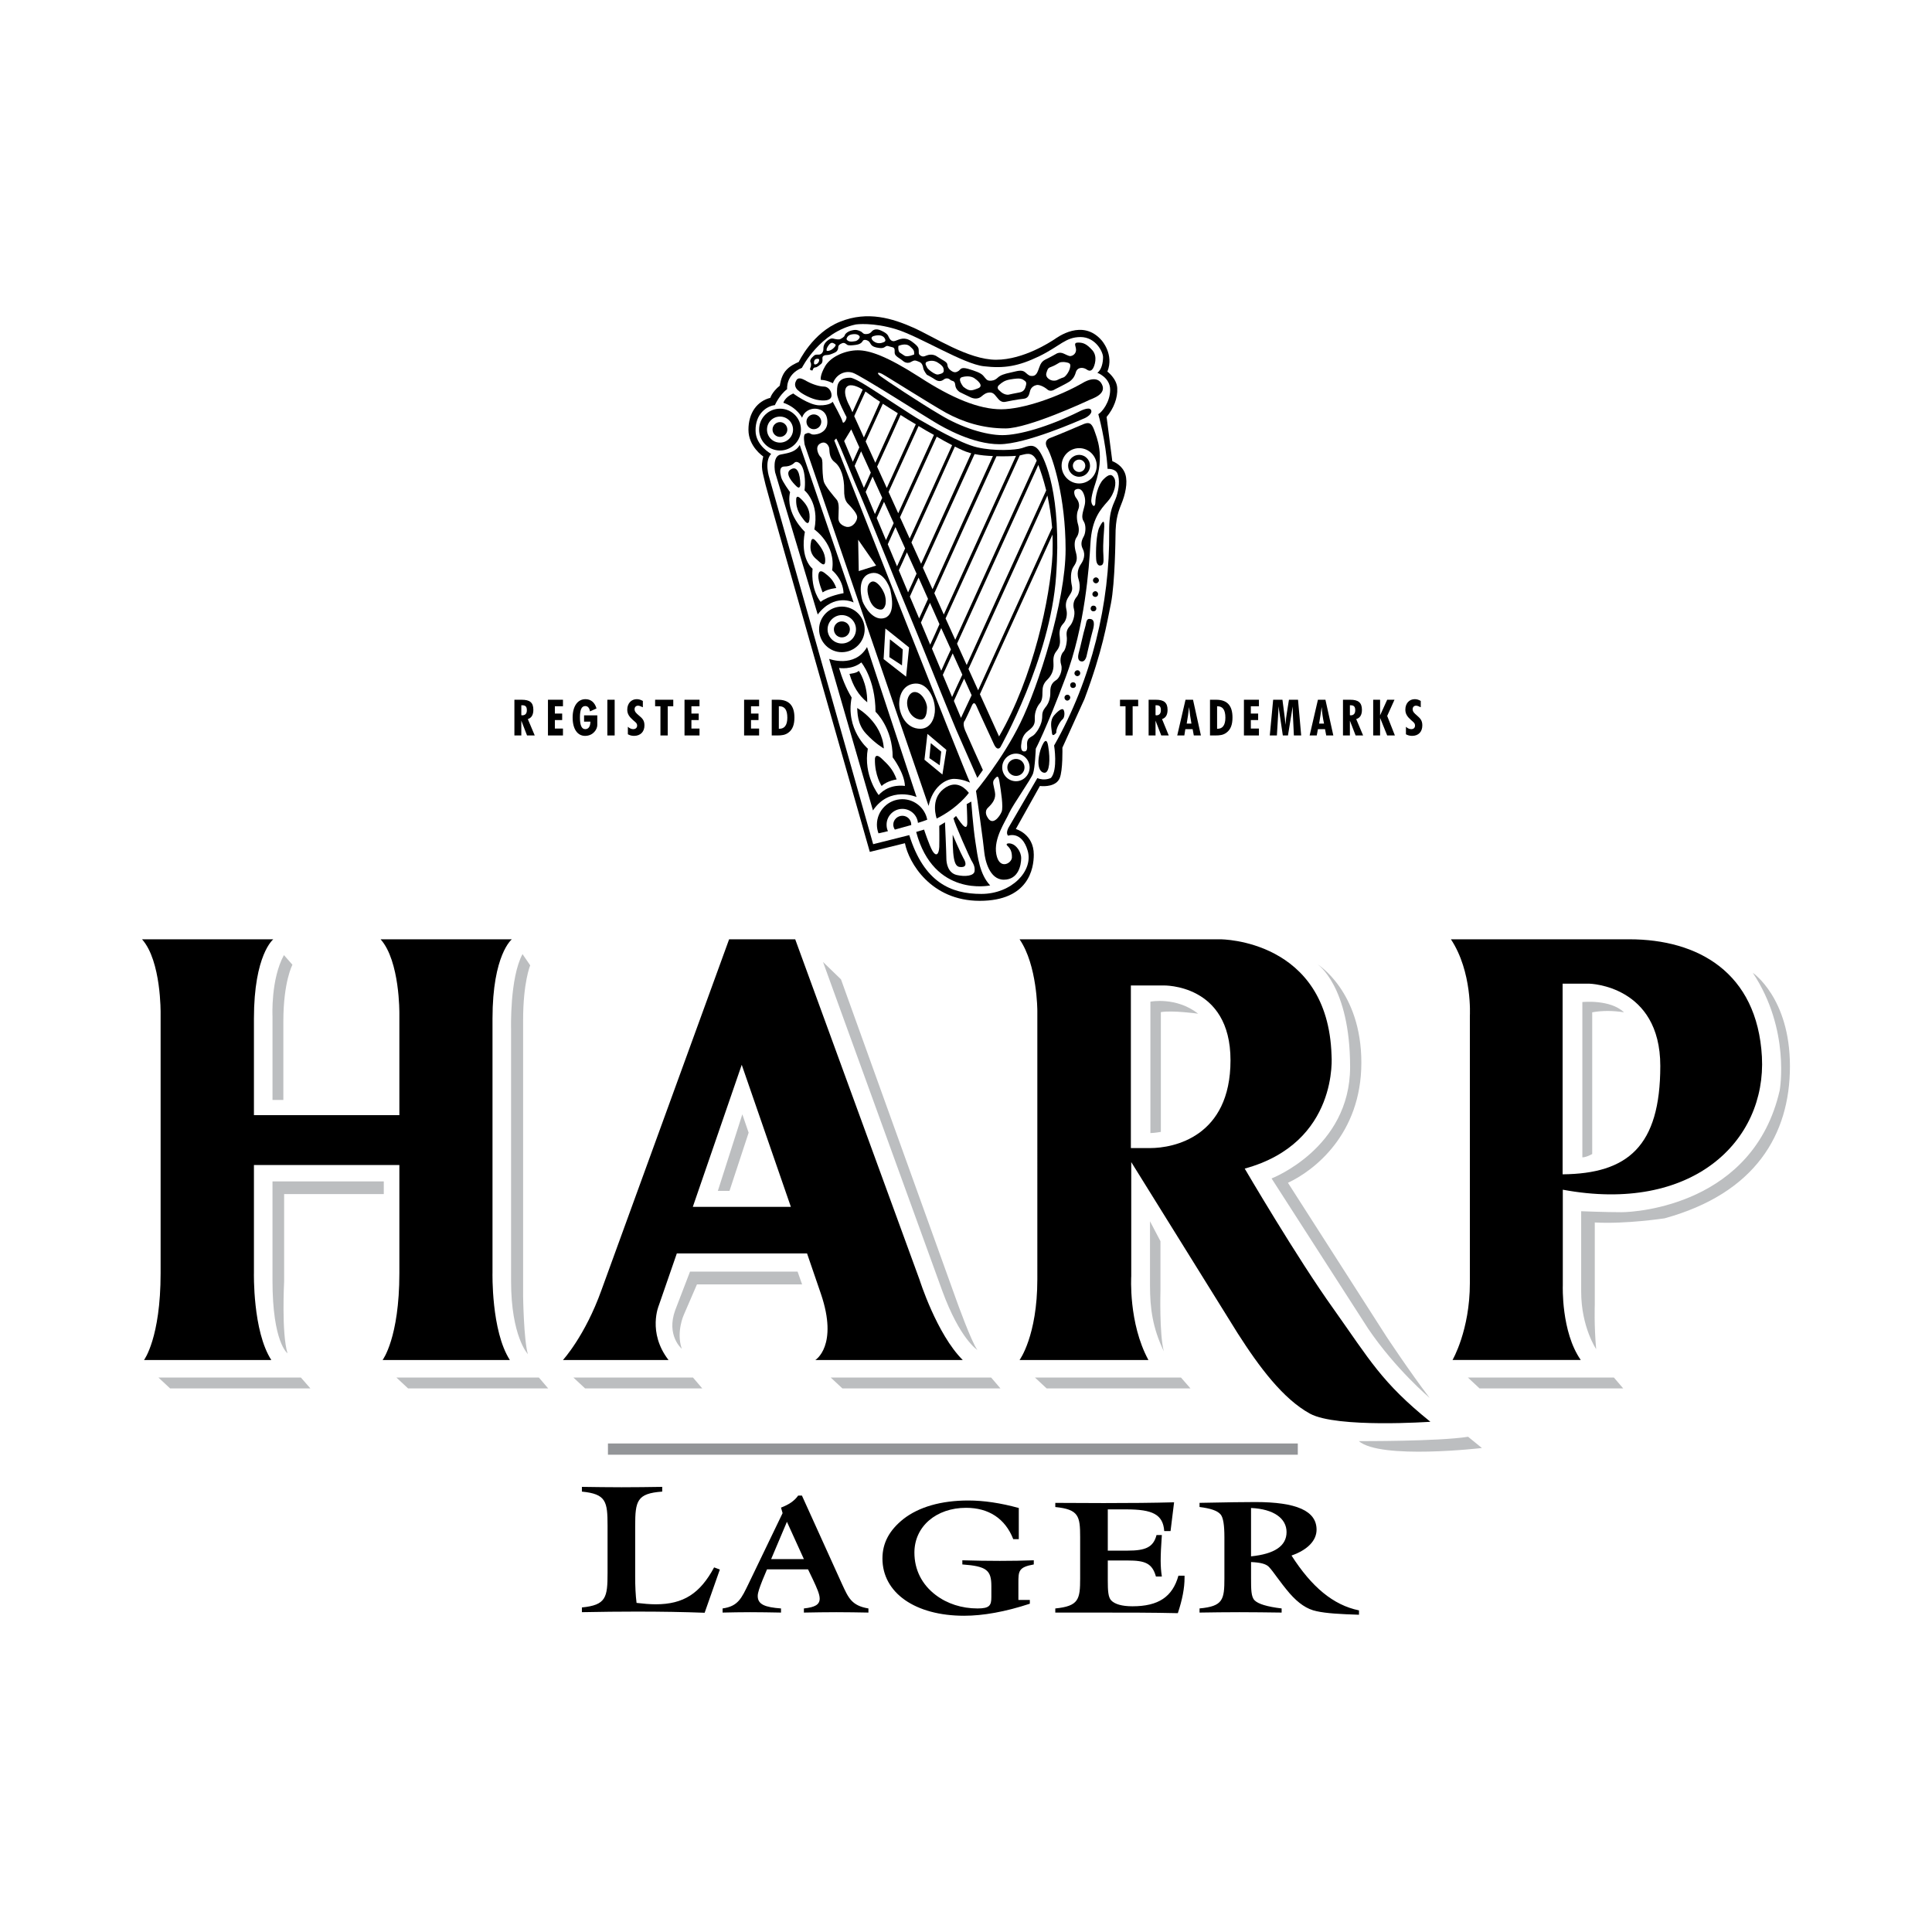
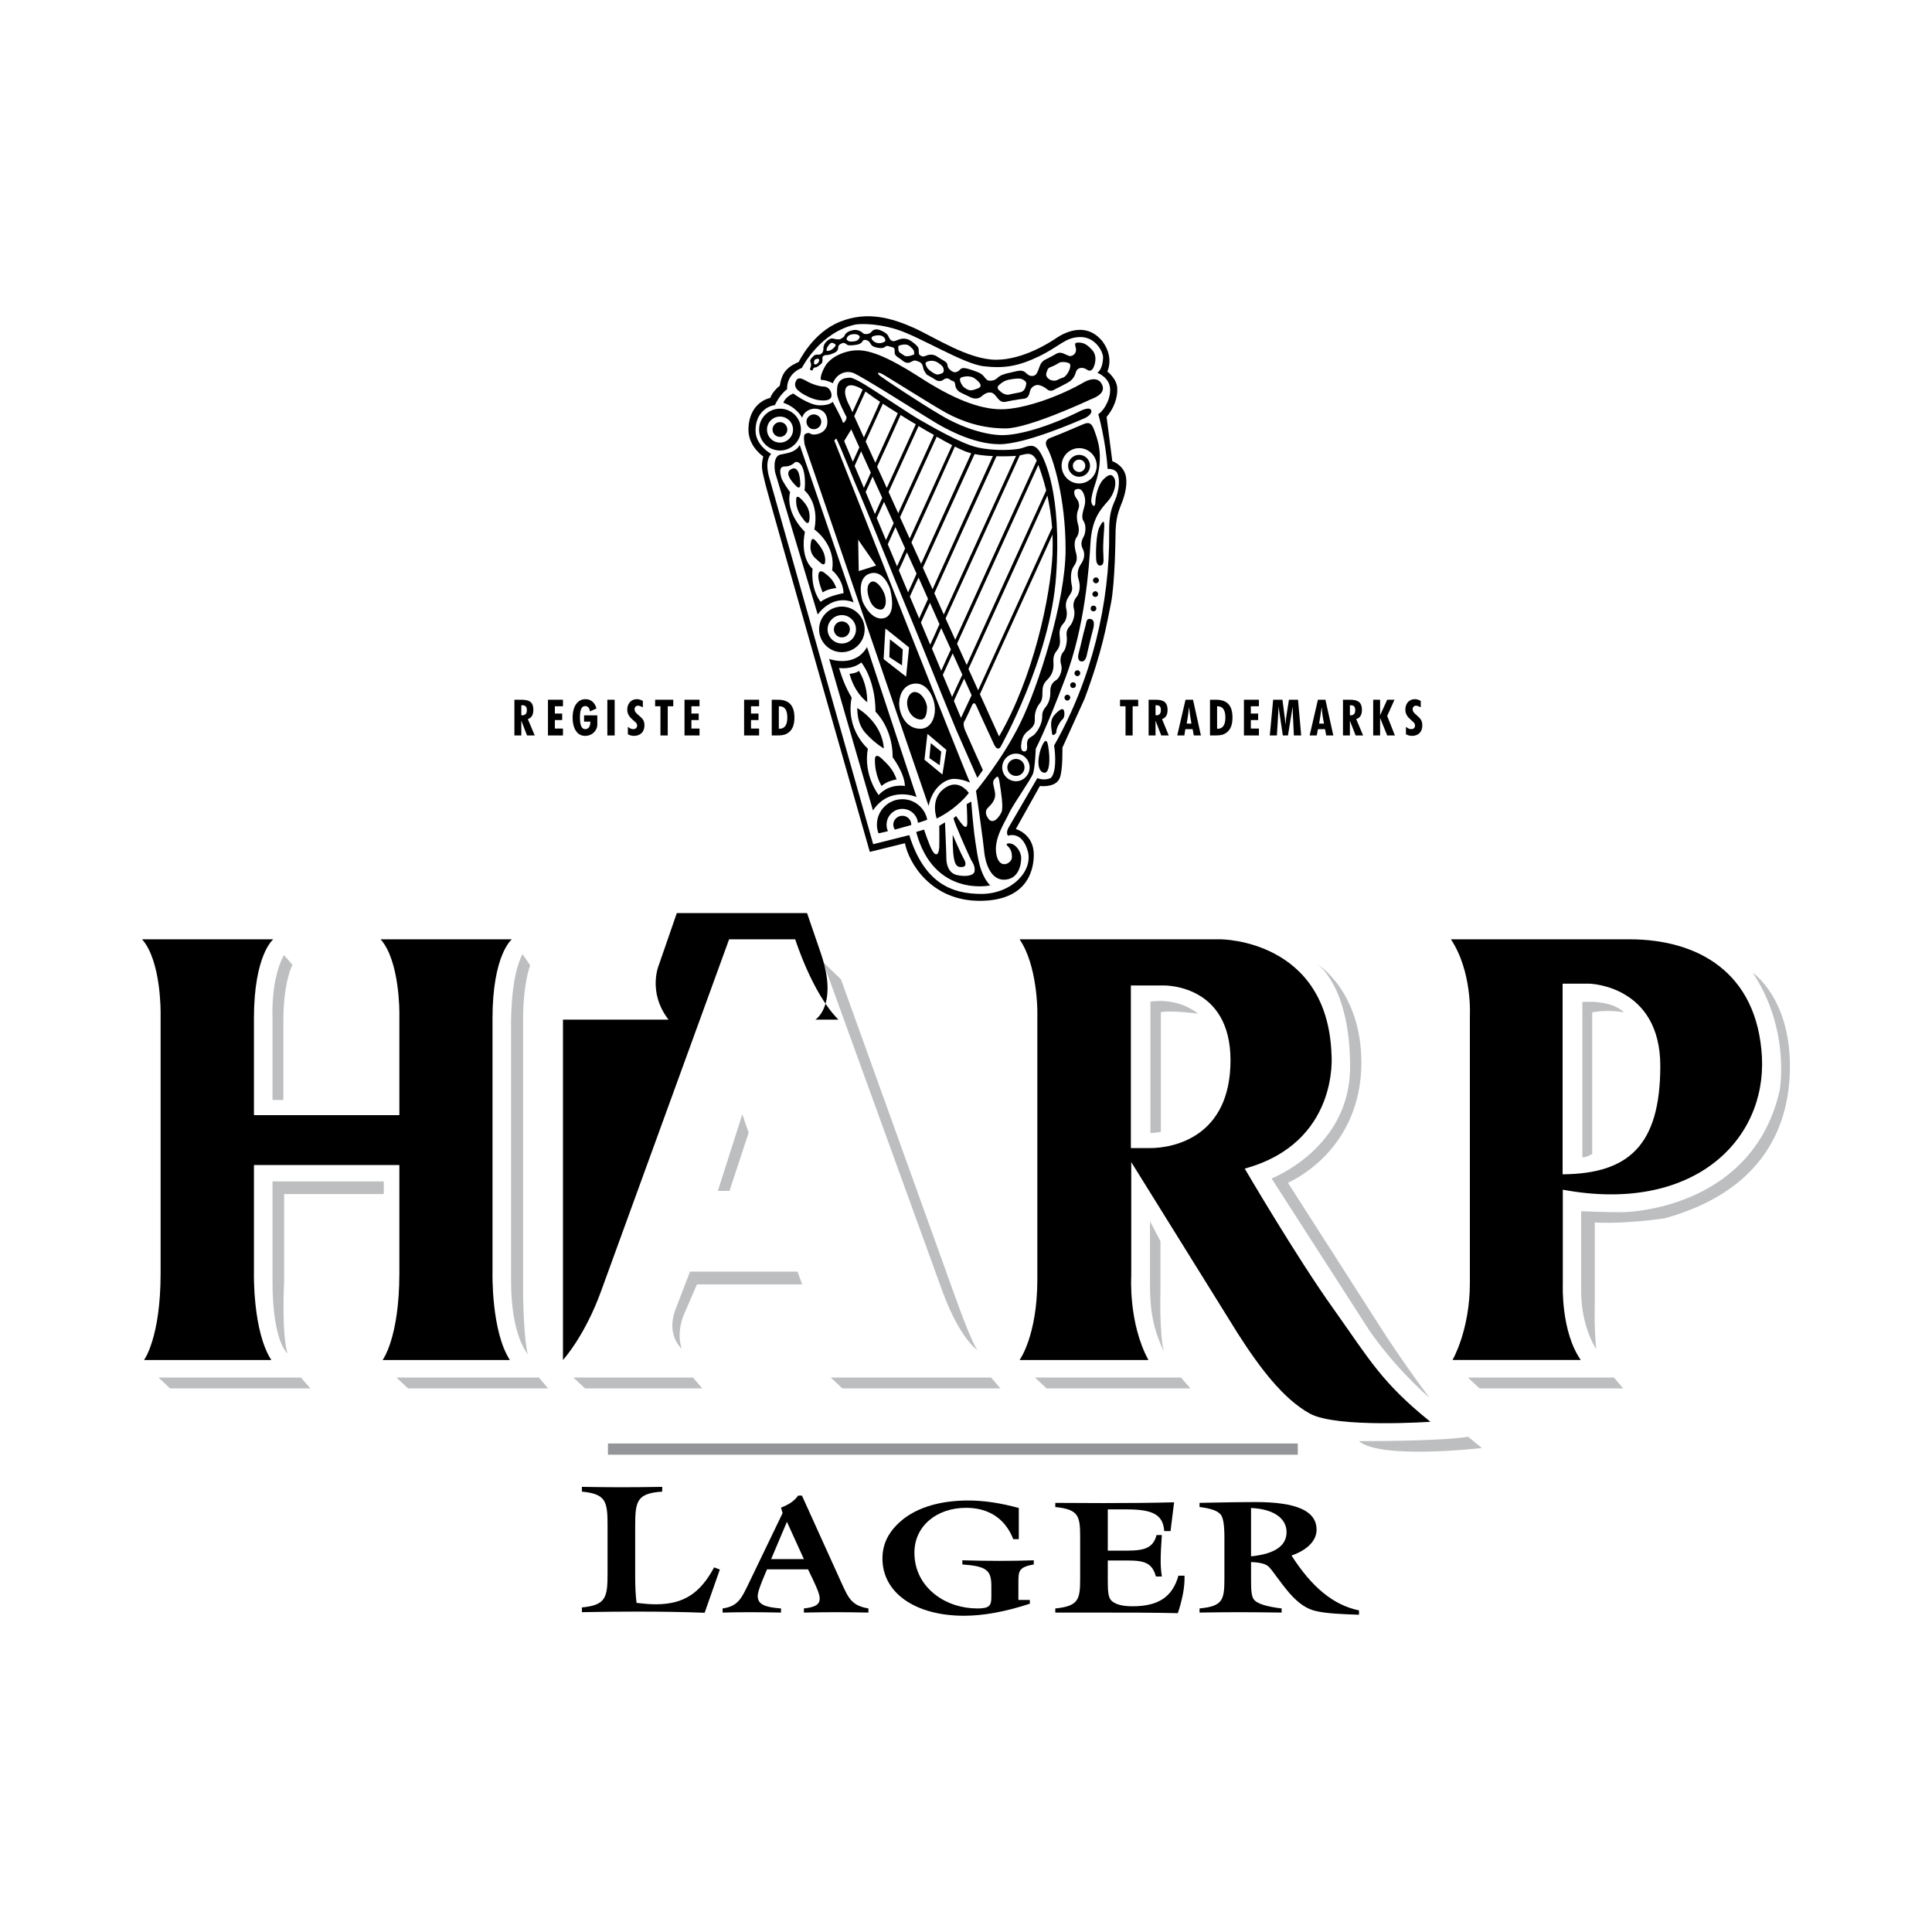
<svg xmlns="http://www.w3.org/2000/svg" version="1.0" id="Layer_1" x="0px" y="0px" width="192.756px" height="192.756px" viewBox="0 0 192.756 192.756" enable-background="new 0 0 192.756 192.756" xml:space="preserve">
  <g>
    <polygon fill-rule="evenodd" clip-rule="evenodd" fill="#FFFFFF" points="0,0 192.756,0 192.756,192.756 0,192.756 0,0  " />
    <path fill-rule="evenodd" clip-rule="evenodd" d="M51.323,73.377h0.689V71.9l0.571,1.477h0.768l-0.689-1.634   c0.374-0.118,0.551-0.433,0.551-0.925c0-0.729-0.354-1.004-1.162-1.004h-0.729V73.377L51.323,73.377z" />
    <path fill-rule="evenodd" clip-rule="evenodd" fill="#FFFFFF" d="M52.012,71.349v-0.984c0.04,0,0.06,0,0.099,0   c0.315,0,0.453,0.138,0.453,0.492c0,0.335-0.158,0.512-0.473,0.512C52.072,71.369,52.032,71.349,52.012,71.349L52.012,71.349z" />
    <polygon fill-rule="evenodd" clip-rule="evenodd" points="54.67,73.377 56.167,73.377 56.167,72.688 55.359,72.688 55.359,71.841    56.088,71.841 56.088,71.192 55.359,71.192 55.359,70.463 56.167,70.463 56.167,69.813 54.67,69.813 54.67,73.377  " />
    <path fill-rule="evenodd" clip-rule="evenodd" d="M58.273,71.369v0.63h0.63c0,0.492-0.197,0.748-0.512,0.748   c-0.354,0-0.531-0.374-0.531-1.161c0-0.768,0.157-1.142,0.531-1.142c0.256,0,0.414,0.177,0.473,0.532l0.65-0.295   c-0.177-0.61-0.571-0.925-1.103-0.925c-0.768,0-1.279,0.689-1.279,1.831c0,1.161,0.492,1.831,1.24,1.831   c0.807,0,1.221-0.65,1.221-1.083c0-0.059,0-0.925,0-0.965H58.273L58.273,71.369z" />
    <polygon fill-rule="evenodd" clip-rule="evenodd" points="60.596,73.377 61.325,73.377 61.325,69.813 60.596,69.813 60.596,73.377     " />
    <path fill-rule="evenodd" clip-rule="evenodd" d="M62.644,73.259c0.177,0.098,0.375,0.158,0.61,0.158   c0.65,0,1.043-0.414,1.043-1.043c0-0.512-0.216-0.709-0.571-1.004c-0.256-0.216-0.414-0.374-0.414-0.61   c0-0.217,0.138-0.354,0.354-0.354c0.118,0,0.256,0.059,0.472,0.157v-0.63c-0.216-0.118-0.393-0.177-0.61-0.177   c-0.551,0-0.945,0.433-0.945,1.043c0,0.433,0.197,0.709,0.571,1.043c0.217,0.197,0.414,0.295,0.414,0.551   c0,0.216-0.158,0.354-0.394,0.354c-0.177,0-0.354-0.078-0.532-0.236V73.259L62.644,73.259z" />
    <polygon fill-rule="evenodd" clip-rule="evenodd" points="65.892,73.377 66.621,73.377 66.621,70.463 67.172,70.463 67.172,69.813    65.361,69.813 65.361,70.463 65.892,70.463 65.892,73.377  " />
    <polygon fill-rule="evenodd" clip-rule="evenodd" points="68.294,73.377 69.79,73.377 69.79,72.688 68.983,72.688 68.983,71.841    69.711,71.841 69.711,71.192 68.983,71.192 68.983,70.463 69.79,70.463 69.79,69.813 68.294,69.813 68.294,73.377  " />
    <path fill-rule="evenodd" clip-rule="evenodd" fill="#FFFFFF" d="M71.739,71.349v-0.984c0.04,0,0.079,0,0.099,0   c0.315,0,0.453,0.138,0.453,0.492c0,0.335-0.158,0.512-0.453,0.512C71.798,71.369,71.779,71.349,71.739,71.349L71.739,71.349z" />
    <polygon fill-rule="evenodd" clip-rule="evenodd" points="74.239,73.377 75.736,73.377 75.736,72.688 74.929,72.688 74.929,71.841    75.677,71.841 75.677,71.192 74.929,71.192 74.929,70.463 75.736,70.463 75.736,69.813 74.239,69.813 74.239,73.377  " />
    <path fill-rule="evenodd" clip-rule="evenodd" d="M76.996,73.377h0.551c0.433,0,0.788-0.04,1.103-0.275   c0.433-0.315,0.61-0.808,0.61-1.516c0-1.201-0.551-1.772-1.634-1.772h-0.63V73.377L76.996,73.377z" />
    <path fill-rule="evenodd" clip-rule="evenodd" fill="#FFFFFF" d="M77.705,72.708v-2.244h0.059c0.532,0,0.788,0.374,0.788,1.142   c0,0.729-0.276,1.103-0.788,1.103H77.705L77.705,72.708z" />
    <polygon fill-rule="evenodd" clip-rule="evenodd" points="112.295,73.377 113.004,73.377 113.004,70.463 113.556,70.463    113.556,69.813 111.744,69.813 111.744,70.463 112.295,70.463 112.295,73.377  " />
    <path fill-rule="evenodd" clip-rule="evenodd" d="M114.599,73.377h0.689V71.9l0.57,1.477h0.748l-0.669-1.634   c0.374-0.118,0.551-0.433,0.551-0.925c0-0.729-0.374-1.004-1.161-1.004h-0.729V73.377L114.599,73.377z" />
    <path fill-rule="evenodd" clip-rule="evenodd" fill="#FFFFFF" d="M115.288,71.349v-0.984c0.039,0,0.059,0,0.099,0   c0.314,0,0.433,0.138,0.433,0.492c0,0.335-0.158,0.512-0.453,0.512C115.347,71.369,115.308,71.349,115.288,71.349L115.288,71.349z" />
    <polygon fill-rule="evenodd" clip-rule="evenodd" points="117.453,73.377 118.162,73.377 118.261,72.747 118.989,72.747    119.107,73.377 119.815,73.377 119.028,69.813 118.28,69.813 117.453,73.377  " />
    <path fill-rule="evenodd" clip-rule="evenodd" fill="#FFFFFF" d="M118.398,72.196c0.099-0.571,0.177-1.122,0.236-1.654   c0.059,0.571,0.138,1.122,0.236,1.654H118.398L118.398,72.196z" />
    <path fill-rule="evenodd" clip-rule="evenodd" d="M120.722,73.377h0.531c0.453,0,0.788-0.04,1.103-0.275   c0.434-0.315,0.61-0.808,0.61-1.516c0-1.201-0.532-1.772-1.634-1.772h-0.61V73.377L120.722,73.377z" />
    <path fill-rule="evenodd" clip-rule="evenodd" fill="#FFFFFF" d="M121.43,72.708v-2.244h0.04c0.531,0,0.787,0.374,0.787,1.142   c0,0.729-0.275,1.103-0.768,1.103H121.43L121.43,72.708z" />
    <polygon fill-rule="evenodd" clip-rule="evenodd" points="124.107,73.377 125.604,73.377 125.604,72.688 124.797,72.688    124.797,71.841 125.525,71.841 125.525,71.192 124.797,71.192 124.797,70.463 125.604,70.463 125.604,69.813 124.107,69.813    124.107,73.377  " />
    <path fill-rule="evenodd" clip-rule="evenodd" d="M126.687,73.377h0.709l0.099-1.654c0.02-0.394,0.059-0.807,0.059-1.26   l0.434,2.914h0.512l0.473-2.894c0,0.492,0.02,0.906,0.039,1.24l0.079,1.654h0.729l-0.315-3.563h-0.905l-0.217,1.358   c-0.039,0.197-0.079,0.571-0.138,1.142c-0.021-0.394-0.06-0.768-0.118-1.142l-0.177-1.358h-0.926L126.687,73.377L126.687,73.377z" />
    <polygon fill-rule="evenodd" clip-rule="evenodd" points="130.663,73.377 131.372,73.377 131.49,72.747 132.199,72.747    132.317,73.377 133.026,73.377 132.238,69.813 131.49,69.813 130.663,73.377  " />
    <path fill-rule="evenodd" clip-rule="evenodd" fill="#FFFFFF" d="M131.608,72.196c0.099-0.571,0.178-1.122,0.256-1.654   c0.04,0.571,0.118,1.122,0.236,1.654H131.608L131.608,72.196z" />
    <path fill-rule="evenodd" clip-rule="evenodd" d="M133.99,73.377h0.689V71.9l0.571,1.477h0.748l-0.689-1.634   c0.395-0.118,0.571-0.433,0.571-0.925c0-0.729-0.374-1.004-1.162-1.004h-0.729V73.377L133.99,73.377z" />
    <path fill-rule="evenodd" clip-rule="evenodd" fill="#FFFFFF" d="M134.68,71.349v-0.984c0.02,0,0.059,0,0.079,0   c0.314,0,0.453,0.138,0.453,0.492c0,0.335-0.158,0.512-0.453,0.512C134.719,71.369,134.699,71.349,134.68,71.349L134.68,71.349z" />
    <polygon fill-rule="evenodd" clip-rule="evenodd" points="137.003,73.377 137.692,73.377 137.692,71.625 138.4,73.377    139.169,73.377 138.4,71.428 139.129,69.813 138.4,69.813 137.692,71.369 137.692,69.813 137.003,69.813 137.003,73.377  " />
    <path fill-rule="evenodd" clip-rule="evenodd" d="M140.271,73.259c0.178,0.098,0.375,0.158,0.611,0.158   c0.649,0,1.023-0.414,1.023-1.043c0-0.512-0.217-0.709-0.552-1.004c-0.256-0.216-0.413-0.374-0.413-0.61   c0-0.217,0.138-0.354,0.334-0.354c0.139,0,0.276,0.059,0.474,0.157v-0.63c-0.197-0.118-0.395-0.177-0.591-0.177   c-0.571,0-0.945,0.433-0.945,1.043c0,0.433,0.197,0.709,0.571,1.043c0.217,0.197,0.394,0.295,0.394,0.551   c0,0.216-0.138,0.354-0.374,0.354c-0.197,0-0.354-0.078-0.532-0.236V73.259L140.271,73.259z" />
    <path fill-rule="evenodd" clip-rule="evenodd" d="M71.247,156.379c-1.398,2.6-3.052,3.682-5.827,3.682   c-0.591,0-1.221-0.059-1.91-0.139c-0.099-0.787-0.138-1.652-0.138-2.598v-5.08c0-2.5,0.177-3.248,2.697-3.426v-0.473   c-1.358,0.02-2.717,0.039-4.056,0.039c-1.319,0-2.638-0.02-3.957-0.039v0.473c2.421,0.236,2.56,0.984,2.56,3.426v4.686   c0,2.441-0.138,3.209-2.56,3.445v0.473c1.929-0.039,3.76-0.059,5.493-0.059c2.421,0,4.666,0.039,6.753,0.117l1.516-4.311   L71.247,156.379L71.247,156.379z" />
    <path fill-rule="evenodd" clip-rule="evenodd" d="M72.094,160.887c0.866-0.02,1.792-0.039,2.756-0.039   c0.984,0,2.008,0.02,3.071,0.039v-0.412c-1.595-0.119-2.323-0.395-2.323-1.24c0-0.355,0.197-0.867,0.473-1.576l0.453-1.082h4.095   l0.492,1.023c0.394,0.846,0.669,1.457,0.669,1.891c0,0.609-0.473,0.865-1.575,0.984v0.412c1.102-0.02,2.165-0.039,3.229-0.039   c1.083,0,2.146,0.02,3.209,0.039v-0.412c-1.693-0.277-2.008-1.084-2.638-2.441l-3.997-8.82h-0.374   c-0.394,0.551-0.945,0.906-1.713,1.201l0.158,0.551l-3.386,7.027c-0.709,1.457-1.043,2.266-2.599,2.482V160.887L72.094,160.887z" />
    <path fill-rule="evenodd" clip-rule="evenodd" d="M101.645,153.562v-3.109c-1.792-0.492-3.465-0.748-5.04-0.748   c-2.717,0-4.941,0.65-6.477,1.85c-1.378,1.104-2.087,2.363-2.087,3.938c0,3.426,3.268,5.711,8.15,5.711   c1.89,0,4.115-0.395,6.556-1.201v-0.375h-1.142v-1.674c0-1.199,0-1.594,1.535-1.869v-0.414c-1.062,0.039-2.205,0.059-3.387,0.059   c-1.2,0-2.421-0.02-3.74-0.059v0.414c2.422,0.176,2.895,0.57,2.895,2.166v1.082c0,0.846-0.178,1.143-1.378,1.143   c-1.575,0-3.032-0.473-4.173-1.34c-1.378-1.043-2.127-2.52-2.127-4.232c0-2.619,2.186-4.469,5.158-4.469   c2.244,0,3.898,1.062,4.705,3.129H101.645L101.645,153.562z" />
    <path fill-rule="evenodd" clip-rule="evenodd" d="M105.286,160.887c1.477,0,2.914,0,4.292,0c2.815,0,5.453,0,7.935,0.059   c0.452-1.357,0.669-2.52,0.669-3.504v-0.236h-0.61c-0.591,2.107-1.988,3.053-4.587,3.053c-1.063,0-1.771-0.217-2.126-0.592   c-0.296-0.314-0.335-0.965-0.335-1.988v-1.988h1.988c1.732,0,2.441,0.275,2.815,1.596h0.591c-0.079-0.492-0.118-1.025-0.118-1.557   c0-0.648,0.039-1.496,0.118-2.578h-0.531c-0.315,1.221-1.104,1.555-2.875,1.555h-1.988v-4.115h1.851   c2.599,0,3.662,0.492,3.78,2.166h0.63l0.354-2.873c-2.146,0.059-4.47,0.078-7.028,0.078c-1.536,0-3.131-0.02-4.824-0.02v0.414   c2.343,0.234,2.48,0.904,2.48,3.012v4.094c0,2.107-0.138,2.777-2.48,3.014V160.887L105.286,160.887z" />
    <path fill-rule="evenodd" clip-rule="evenodd" d="M119.678,160.887c1.28-0.02,2.618-0.039,3.978-0.039   c1.358,0,2.756,0.02,4.213,0.039v-0.412c-1.477-0.178-2.343-0.453-2.697-0.809c-0.354-0.354-0.354-1.102-0.354-2.264v-1.555   c0.925,0.039,1.477,0.178,1.771,0.473c0.473,0.492,1.044,1.438,2.087,2.658c0.866,0.982,1.713,1.574,2.678,1.771   c0.965,0.217,2.362,0.295,4.233,0.354v-0.434c-2.58-0.531-4.726-2.342-6.733-5.473c1.634-0.57,2.5-1.516,2.5-2.578   c0-1.891-2.027-2.758-6.104-2.758c-0.964,0-2.815,0.021-5.571,0.08v0.414c1.083,0.137,1.772,0.354,2.107,0.748   c0.256,0.314,0.373,1.062,0.373,2.264v4.094c0,2.146-0.138,2.797-2.48,3.014V160.887L119.678,160.887z" />
    <polygon fill-rule="evenodd" clip-rule="evenodd" fill="#939598" points="60.655,144.016 129.482,144.016 129.482,145.137    60.655,145.137 60.655,144.016  " />
    <path fill-rule="evenodd" clip-rule="evenodd" fill="#BCBEC0" d="M159.25,134.604c0,0-1.496-2.203-1.496-5.748v-8.012   c0,0,2.44,0.098,4.016,0.098c1.556,0,13.19-0.768,15.789-12.146c0,0,1.103-6.045-2.678-11.734c0,0,3.702,2.5,3.702,9.312   s-3.445,12.678-12.502,15.178c0,0-3.878,0.592-6.969,0.414v8.209C159.112,130.174,159.033,132.223,159.25,134.604L159.25,134.604z" />
    <path fill-rule="evenodd" clip-rule="evenodd" fill="#BCBEC0" d="M135.565,143.779c0,0,7.974,0.039,10.907-0.434l1.378,1.123   C147.851,144.469,137.751,145.648,135.565,143.779L135.565,143.779z" />
    <path fill-rule="evenodd" clip-rule="evenodd" fill="#BCBEC0" d="M142.634,139.467c0,0-3.367-2.834-6.123-6.891l-9.646-15.002   c0,0,7.835-3.012,7.835-11.123s-3.268-10.256-3.268-10.256s4.391,2.676,4.391,9.823c0,7.168-4.745,10.789-7.324,11.99l9.824,15.336   C138.322,133.344,140.665,136.889,142.634,139.467L142.634,139.467z" />
    <path fill-rule="evenodd" clip-rule="evenodd" fill="#BCBEC0" d="M114.736,128.285v-6.438l1.043,1.988v4.941   c0,0-0.118,4.33,0.335,6.043C114.992,132.479,114.736,130.51,114.736,128.285L114.736,128.285z" />
    <path fill-rule="evenodd" clip-rule="evenodd" fill="#BCBEC0" d="M82.114,95.978l1.792,1.733l11.537,32.07   c0,0,1.457,4.074,2.067,4.902c0,0-1.732-1.062-3.504-5.906L82.114,95.978L82.114,95.978z" />
    <path fill-rule="evenodd" clip-rule="evenodd" fill="#BCBEC0" d="M68.845,126.867h10.729l0.453,1.279H69.535l-1.319,3.053   c0,0-0.768,1.693-0.197,3.365c0,0-1.575-1.318-0.65-3.857L68.845,126.867L68.845,126.867z" />
    <path fill-rule="evenodd" clip-rule="evenodd" fill="#BCBEC0" d="M52.131,95.191l0.768,1.122c0,0-0.708,1.674-0.708,5.473v27.523   c0,0,0.059,4.332,0.472,5.789c0,0-1.673-1.754-1.673-7.285v-25.18C50.989,102.633,50.851,97.572,52.131,95.191L52.131,95.191z" />
    <path fill-rule="evenodd" clip-rule="evenodd" fill="#BCBEC0" d="M28.329,95.289l0.847,0.965c0,0-0.906,1.674-0.906,5.65v7.836   h-1.083v-8.367C27.187,101.373,27.01,97.691,28.329,95.289L28.329,95.289z" />
    <path fill-rule="evenodd" clip-rule="evenodd" fill="#BCBEC0" d="M28.683,135.018c0,0-1.497-1.062-1.497-7.264v-9.883h11.104v1.26   h-9.942v8.721C28.349,127.852,28.073,132.971,28.683,135.018L28.683,135.018z" />
    <polygon fill-rule="evenodd" clip-rule="evenodd" fill="#BCBEC0" points="161.947,138.521 147.614,138.521 146.453,137.439    161.021,137.439 161.947,138.521  " />
    <polygon fill-rule="evenodd" clip-rule="evenodd" fill="#BCBEC0" points="118.772,138.521 104.42,138.521 103.259,137.439    117.827,137.439 118.772,138.521  " />
    <polygon fill-rule="evenodd" clip-rule="evenodd" fill="#BCBEC0" points="99.813,138.521 84.044,138.521 82.882,137.439    98.888,137.439 99.813,138.521  " />
    <polygon fill-rule="evenodd" clip-rule="evenodd" fill="#BCBEC0" points="70.065,138.521 58.372,138.521 57.21,137.439    69.141,137.439 70.065,138.521  " />
    <polygon fill-rule="evenodd" clip-rule="evenodd" fill="#BCBEC0" points="54.69,138.521 40.712,138.521 39.55,137.439    53.765,137.439 54.69,138.521  " />
    <polygon fill-rule="evenodd" clip-rule="evenodd" fill="#BCBEC0" points="30.967,138.521 16.969,138.521 15.808,137.439    30.022,137.439 30.967,138.521  " />
    <path fill-rule="evenodd" clip-rule="evenodd" d="M144.917,135.688c0,0,1.732-2.953,1.732-7.678v-26.678c0,0,0.256-4.37-1.89-7.618   h17.797c6.832,0,12.758,3.288,13.23,11.713c0.453,8.426-6.95,15.672-19.865,13.27v9.549c0,0-0.177,4.625,1.792,7.441H144.917   L144.917,135.688z" />
    <path fill-rule="evenodd" clip-rule="evenodd" d="M101.723,135.688c0,0,1.772-2.402,1.772-8.053V100.84c0,0,0-4.547-1.772-7.125   h20.062c0,0,10.709,0,11.063,11.575c0,0,0.769,8.723-8.662,11.301c0,0,5.217,8.92,8.859,13.998c3.622,5.1,4.804,7.344,9.666,11.262   c0,0-9.312,0.65-12.009-0.807c-2.697-1.477-5.06-4.646-7.226-8.033l-10.611-17.068v11.379c0,0-0.296,4.666,1.713,8.367H101.723   L101.723,135.688z" />
-     <path fill-rule="evenodd" clip-rule="evenodd" d="M56.167,135.688c0,0,2.205-2.402,3.839-6.969l12.738-35.004h6.595l12.403,33.959   c0,0,1.713,5.434,4.312,8.014H81.347c0,0,2.323-1.418,0.551-6.615l-1.378-4.016H67.526l-1.792,5.178c0,0-1.162,2.697,0.964,5.453   H56.167L56.167,135.688z" />
+     <path fill-rule="evenodd" clip-rule="evenodd" d="M56.167,135.688c0,0,2.205-2.402,3.839-6.969l12.738-35.004h6.595c0,0,1.713,5.434,4.312,8.014H81.347c0,0,2.323-1.418,0.551-6.615l-1.378-4.016H67.526l-1.792,5.178c0,0-1.162,2.697,0.964,5.453   H56.167L56.167,135.688z" />
    <path fill-rule="evenodd" clip-rule="evenodd" d="M38.172,135.688c0,0,1.673-2.186,1.673-8.662v-10.789h-14.51v10.73   c0,0-0.138,5.826,1.733,8.721H14.37c0,0,1.654-2.186,1.654-8.662v-25.908c0,0,0.079-5.238-1.851-7.403h13.092   c0,0-1.93,1.516-1.93,7.915v9.627h14.51v-10.139c0,0,0.059-5.238-1.871-7.403h13.092c0,0-1.929,1.516-1.929,7.915v25.338   c0,0-0.138,5.826,1.732,8.721H38.172L38.172,135.688z" />
    <path fill-rule="evenodd" clip-rule="evenodd" d="M76.858,39.692c0,0,0.138-0.551,0.945-1.221c0,0,0.098-0.866,0.531-1.417   s1.024-0.788,1.358-0.945c0,0,1.378-2.934,4.134-4.017c2.756-1.103,5.237-0.315,7.284,0.591c2.048,0.906,5.493,3.209,8.269,3.209   c2.776,0,5.493-1.831,5.809-2.028c0.295-0.197,2.815-2.106,4.725,0.098c0,0,1.26,1.398,0.571,3.111c0,0,0.944,0.709,0.984,1.654   c0.059,0.965-0.354,2.028-1.063,2.875l0.571,4.41c0,0,0.807,0.275,1.181,1.023c0.394,0.729,0.217,1.91-0.157,2.934   c-0.394,1.023-0.709,1.634-0.709,3.583c0,0-0.039,4.567-0.452,6.654c-0.434,2.087-0.808,4.626-2.639,9.529   c0,0-1.653,3.642-2.205,4.863c0,0,0.06,2.264-0.275,3.051c-0.354,0.808-1.477,0.827-1.969,0.768l-2.401,4.292   c0,0,1.791,0.493,1.791,2.56c0,1.378-0.512,4.607-5.395,4.607c-4.882,0-7.087-3.819-7.461-5.749l-3.504,0.866   c0,0-10.06-35.221-10.395-36.599c-0.315-1.378-0.512-1.732-0.236-2.854c0,0-1.477-0.965-1.477-2.658   C74.672,41.188,75.539,40.026,76.858,39.692L76.858,39.692z" />
    <path fill-rule="evenodd" clip-rule="evenodd" fill="#FFFFFF" d="M71.05,73.377h0.689V71.9l0.59,1.477h0.749l-0.689-1.634   c0.394-0.118,0.571-0.433,0.571-0.925c0-0.729-0.374-1.004-1.162-1.004H71.05V73.377L71.05,73.377z" />
    <polygon fill-rule="evenodd" clip-rule="evenodd" fill="#FFFFFF" points="96.644,72.156 97.097,71.25 99.046,75.523 98.396,76.37    96.644,72.156  " />
    <path fill-rule="evenodd" clip-rule="evenodd" fill="#FFFFFF" d="M77.311,40.42c0,0,0.434-1.004,1.221-1.595   c0,0-0.158-1.457,1.476-2.126c0,0,1.792-3.583,5.395-4.331c0,0,1.693-0.236,4.036,0.492c2.343,0.729,6.693,3.465,8.721,3.682   c2.048,0.236,3.446,0,5.533-1.004c2.087-1.024,2.618-1.91,4.114-1.91s2.244,1.477,2.244,2.008c0,0.512-0.138,1.26-0.57,1.555   c0,0,1.279,0.473,1.279,1.693s-0.808,2.225-1.182,2.441c0,0,0.748,2.619,0.926,5.454c0,0,0.807-0.059,1.004,0.512   c0.217,0.571,0.138,1.438-0.118,2.245c-0.256,0.788-0.748,1.24-0.729,3.504c0.079,7.087-1.732,14.726-5.493,21.341   c0,0,0.395,2.422-0.314,3.229c0,0-0.61,0.334-1.358,0.02l-2.874,4.941c0,0-0.315,0.551-0.04,0.808c0,0,1.358-0.532,1.949,1.496   c0.591,2.008-1.595,4.312-4.626,4.312c-3.032,0-5.71-1.142-7.187-5.867l-3.603,0.905l-10.355-36.54c0,0-0.551-1.615,0.178-2.402   c0,0-1.556-0.827-1.556-2.323C75.362,41.326,76.444,40.519,77.311,40.42L77.311,40.42z" />
    <path fill-rule="evenodd" clip-rule="evenodd" d="M81.819,36.384c0,0-0.276,0.276-0.492,0.276c-0.197,0-0.256,0.295-0.256,0.295   s-0.335,0.04-0.236-0.216c0.118-0.236,0.099-0.473,0.039-0.591c-0.079-0.099-0.039-0.315,0.197-0.531   c0.216-0.236,0.295-0.236,0.512-0.236c0.197,0,0.295,0,0.433-0.158c0.138-0.157,0.138-0.354,0.138-0.512   c0-0.158,0.059-0.414,0.335-0.669c0.275-0.236,0.453-0.315,0.669-0.256c0.217,0.059,0.551,0.118,0.689,0.039   c0.138-0.078,0.394-0.197,0.434-0.374c0.04-0.158,0.334-0.414,0.748-0.493c0.394-0.098,0.61,0,0.827,0.099   c0.216,0.099,0.236,0.275,0.511,0.275c0.256,0,0.434-0.059,0.571-0.216c0.118-0.158,0.414-0.413,1.004-0.118   c0.591,0.276,0.649,0.453,0.729,0.63c0.079,0.158,0.256,0.532,0.669,0.374c0.433-0.157,0.905-0.433,1.614,0.06   c0.709,0.512,0.689,0.669,0.709,0.886c0.02,0.197-0.059,0.374,0.157,0.512c0.217,0.158,0.374,0.118,0.591,0.02   c0.197-0.079,0.669-0.216,1.122,0.118c0.453,0.315,0.964,0.492,0.984,0.768c0.02,0.256,0.138,0.473,0.453,0.669   c0.295,0.177,0.472,0.098,0.688-0.04c0.197-0.157,0.217-0.394,0.925-0.197c0.709,0.217,1.28,0.394,1.536,0.708   c0.276,0.335,0.354,0.453,0.591,0.473c0.256,0.02,0.531-0.02,0.808-0.275c0.295-0.276,0.649-0.394,1.299-0.532   c0.65-0.138,1.122-0.334,1.477-0.02c0.335,0.295,0.413,0.374,0.748,0.354c0.315-0.02,0.453-0.334,0.552-0.591   c0.118-0.275,0.196-0.787,0.669-1.023c0.492-0.236,1.083-0.571,1.083-0.571s0.335-0.256,0.787-0.04   c0.473,0.217,0.591,0.295,0.788,0.217c0.216-0.06,0.473-0.295,0.433-0.669c-0.039-0.354-0.275-0.65,0.217-0.65   c0.512,0,0.847,0.138,1.418,0.768c0.551,0.63,0.216,1.555,0.059,1.811c-0.177,0.276-0.374,0.295-0.67,0.079   c-0.314-0.197-0.886-0.236-1.043,0.315s-0.433,0.768-0.61,0.905c-0.177,0.138-1.477,0.788-1.477,0.788s-0.433,0.315-0.768,0   c-0.354-0.295-0.808-0.473-1.044-0.433c-0.216,0.04-0.57,0.197-0.669,0.61c-0.099,0.394-0.178,0.729-0.669,0.768   c-0.473,0.04-1.615,0.256-1.753,0.295c-0.157,0.04-0.433,0.059-0.709-0.236c-0.295-0.314-0.452-0.689-0.865-0.689   c-0.395,0-0.631,0.217-0.827,0.375c-0.197,0.177-0.551,0.334-1.044,0.138c-0.472-0.217-1.142-0.552-1.142-0.552   s-0.413-0.236-0.453-0.708c-0.04-0.492-0.315-0.354-0.492-0.512c-0.158-0.158-0.414-0.217-0.65-0.04   c-0.216,0.177-0.512,0.236-0.846,0.02c-0.315-0.217-0.847-0.493-0.847-0.493s-0.315-0.394-0.354-0.649   c-0.04-0.236-0.118-0.492-0.354-0.61c-0.256-0.099-0.453-0.236-0.709-0.099c-0.276,0.138-0.276,0.138-0.276,0.138   s-0.354,0.138-0.689-0.157c-0.315-0.276-0.827-0.472-0.827-0.807c0-0.354,0.02-0.512-0.276-0.571   c-0.315-0.059-0.453-0.197-0.63-0.059c-0.197,0.138-0.335,0.216-0.906,0.098c-0.551-0.118-0.551-0.354-0.708-0.551   c-0.138-0.177-0.551-0.315-0.669-0.098c-0.118,0.236-0.394,0.354-0.729,0.394c-0.315,0.04-0.689,0.079-0.827-0.02   s-0.276-0.256-0.532-0.138c-0.236,0.099-0.354,0.217-0.354,0.394s-0.079,0.414-0.355,0.532c-0.256,0.118-0.531,0.236-0.748,0.236   c-0.216,0-0.492,0.059-0.473,0.335C82.075,36.01,82.075,36.247,81.819,36.384L81.819,36.384z" />
    <path fill-rule="evenodd" clip-rule="evenodd" d="M85.166,60.108c0,0-1.91-0.985-3.583,1.201l-4.252-14.195   c0,0-0.315-1.614,0.571-1.771c0.886-0.158,1.516-0.295,1.89-0.945L85.166,60.108L85.166,60.108z" />
    <path fill-rule="evenodd" clip-rule="evenodd" d="M80.027,41.68c0,0-0.492-1.024-1.87-1.496c0,0,0.138-0.551,0.984-0.925   c0,0,1.556,1.162,2.599,1.181c1.063,0.02,1.339-0.354,1.339-0.354s0.925,1.674,0.984,1.989s0.433-0.217,0.394-0.473   c0,0-0.945-1.752-0.945-2.343c0-0.591-0.098-1.575,1.3-1.575c0,0,0.275-0.079,1.851,0.925c1.594,1.004,4.174,2.736,5.06,3.249   c0.906,0.512,4.095,2.402,5.788,2.776c1.712,0.394,3.799,0.275,4.429,0.079c0.63-0.197,1.182-0.512,1.732,0.256   c0.552,0.768,2.284,4.37,1.693,12.541c-0.571,8.19-5.552,17.03-5.552,17.03s-0.295,0.472-0.649-0.295c0,0-1.634-3.524-1.732-3.78   c-0.119-0.276-0.276-0.492-0.473-0.059c-0.177,0.433-0.689,1.476-0.689,1.476s-0.295,0.217,0.02,0.985   c0.335,0.787,1.654,3.701,1.772,3.957L97.51,77.61c0,0-1.713-3.878-2.087-4.745c-0.374-0.867-2.56-6.28-3.032-7.461   c-0.453-1.182-3.563-8.643-3.721-9.096c-0.177-0.453-2.894-7.107-3.071-7.442c-0.177-0.354-1.89-4.686-2.166-5.119l-0.197,0.197   c0,0,12.935,32.878,13.544,34.138c0,0-0.768-0.374-1.594-0.374c-0.847,0-2.146,0.807-2.54,2.697L80.284,44.377   c0,0-0.197-0.984,0.059-1.083c0.256-0.118,0.354-0.138,0.61,0.02c0.256,0.138,1.595-0.02,1.595-1.201s-0.886-1.339-1.26-1.339   C80.854,40.774,80.225,41.011,80.027,41.68L80.027,41.68z" />
    <path fill-rule="evenodd" clip-rule="evenodd" d="M77.823,40.774c1.142,0,2.087,0.925,2.087,2.087c0,1.142-0.945,2.087-2.087,2.087   c-1.162,0-2.087-0.945-2.087-2.087C75.736,41.7,76.661,40.774,77.823,40.774L77.823,40.774z" />
    <path fill-rule="evenodd" clip-rule="evenodd" d="M79.673,38.983c0,0-0.512-0.334-0.295-0.886c0.197-0.532,0.571-0.374,1.122-0.059   c0.571,0.315,1.28,0.531,1.713,0.531c0.414,0,0.748,0.433,0.748,0.867c0,0.453-0.472,0.59-1.221,0.492   C80.973,39.849,79.91,39.239,79.673,38.983L79.673,38.983z" />
    <path fill-rule="evenodd" clip-rule="evenodd" d="M83.099,38.235c0,0-0.63-0.334-1.201-0.334c0,0-0.138-0.394,0.433-1.378   c0.591-0.984,2.067-1.575,3.249-1.575s2.875,0.571,6.162,2.677c3.269,2.126,5.945,3.209,8.151,3.209   c2.205,0,5.748-1.26,8.111-2.618c0,0,1.417-0.925,1.929,0.118c0.531,1.024-1.043,1.457-1.26,1.575   c-0.236,0.118-6.084,2.835-8.348,2.835c-2.283,0-4.252-0.649-5.926-1.555c-1.654-0.925-5.926-3.642-6.418-3.898   c-0.492-0.236-0.492-0.02-0.118,0.256c0.354,0.275,3.898,2.638,5.985,3.859c2.048,1.24,4.489,2.008,6.163,2.008   c1.673,0,4.567-0.827,7.638-2.343c0,0,1.005-0.551,1.201-0.177c0.197,0.374-0.433,0.768-0.768,0.886   c-0.335,0.138-5.709,2.54-8.367,2.54c-2.658,0-5.532-1.634-6.497-2.225c-0.984-0.571-7.382-4.666-8.131-4.902   C84.32,36.936,83.434,37.33,83.099,38.235L83.099,38.235z" />
    <path fill-rule="evenodd" clip-rule="evenodd" d="M103.79,74.873c0,0,0.571-1.811,0.788-0.433c0.236,1.378,0.118,2.658-0.354,2.658   S103.357,76.409,103.79,74.873L103.79,74.873z" />
    <path fill-rule="evenodd" clip-rule="evenodd" d="M105.385,73.102c0,0-0.394,0.531-0.433,0c-0.06-0.551-0.236-1.201,0.236-1.752   c0.472-0.532,0.846-0.748,0.944-0.492c0.118,0.256,0.079,0.768-0.138,0.925C105.799,71.94,105.346,72.668,105.385,73.102   L105.385,73.102z" />
    <path fill-rule="evenodd" clip-rule="evenodd" d="M107.826,65.975c0,0-0.394-0.059-0.217-0.768c0.197-0.689,0.492-2.126,0.65-2.618   c0.157-0.493,0.078-0.926,0.57-0.827s0.275,0.886,0.158,1.28c-0.118,0.394-0.552,2.284-0.552,2.284S108.318,66.132,107.826,65.975   L107.826,65.975z" />
    <path fill-rule="evenodd" clip-rule="evenodd" d="M106.566,69.321c0.157,0.04,0.256,0.217,0.196,0.354   c-0.039,0.157-0.196,0.256-0.354,0.216c-0.157-0.059-0.235-0.216-0.196-0.374C106.251,69.38,106.408,69.282,106.566,69.321   L106.566,69.321z" />
    <path fill-rule="evenodd" clip-rule="evenodd" d="M109.086,60.423c0.178,0,0.296,0.118,0.296,0.295   c0,0.157-0.118,0.275-0.296,0.275c-0.157,0-0.275-0.118-0.275-0.275C108.811,60.541,108.929,60.423,109.086,60.423L109.086,60.423z   " />
    <path fill-rule="evenodd" clip-rule="evenodd" d="M107.137,68.081c0.158,0.04,0.236,0.197,0.197,0.354   c-0.039,0.157-0.197,0.236-0.354,0.197s-0.236-0.197-0.197-0.354C106.822,68.121,106.979,68.042,107.137,68.081L107.137,68.081z" />
    <path fill-rule="evenodd" clip-rule="evenodd" d="M109.283,58.985c0.157,0,0.275,0.138,0.275,0.295   c0,0.157-0.118,0.275-0.275,0.275c-0.158,0-0.295-0.118-0.295-0.275C108.988,59.123,109.125,58.985,109.283,58.985L109.283,58.985z   " />
    <path fill-rule="evenodd" clip-rule="evenodd" d="M107.57,66.88c0.157,0.04,0.236,0.217,0.196,0.354   c-0.039,0.158-0.196,0.256-0.354,0.217c-0.157-0.059-0.256-0.217-0.197-0.374C107.256,66.939,107.413,66.841,107.57,66.88   L107.57,66.88z" />
    <path fill-rule="evenodd" clip-rule="evenodd" d="M109.342,57.607c0.158,0,0.296,0.138,0.296,0.295   c0,0.157-0.138,0.295-0.296,0.295c-0.157,0-0.295-0.138-0.295-0.295C109.047,57.745,109.185,57.607,109.342,57.607L109.342,57.607z   " />
    <path fill-rule="evenodd" clip-rule="evenodd" d="M109.696,56.426c0,0-0.314-0.04-0.334-0.669c-0.04-0.65,0-2.54,0.334-3.17   c0.335-0.649,0.552-0.886,0.453,0.354c-0.099,1.26-0.099,1.929-0.06,2.5C110.11,56.032,110.149,56.446,109.696,56.426   L109.696,56.426z" />
    <path fill-rule="evenodd" clip-rule="evenodd" d="M104.519,44.751c0,0-0.531-0.768,0.275-1.063   c0.788-0.295,2.736-1.123,3.269-1.358c0.531-0.217,0.827-0.197,1.103,0.571c0.256,0.768,1.083,2.48,0.099,5.395   c0,0-0.473,1.358-0.374,1.811c0.099,0.473,0.394,0.512,0.394,0c0-0.492,0.236-1.713,0.807-2.284   c0.552-0.551,0.847-0.551,1.083-0.118s0.079,1.477-0.649,2.303s-1.595,1.752-1.732,4.213c-0.138,2.441-0.552,8.269-2.48,13.368   c-1.91,5.099-2.973,7.107-2.973,7.107s-0.079,1.93-0.276,2.48c-0.196,0.571-2.008,3.111-2.382,3.938   c-0.354,0.827-1.575,2.52-1.28,4.114c0.296,1.595,1.517,0.926,1.556,0.335c0.02-0.61-0.177-0.925-0.433-1.162   c-0.276-0.236,0.099-0.334,0.452-0.197c0.375,0.118,0.906,0.729,0.906,1.417s-0.275,2.146-1.732,2.146s-1.871-1.989-1.949-2.737   c-0.06-0.768-0.748-5.689-0.827-6.123c0,0,2.678-3.189,4.43-6.792c1.772-3.603,4.509-12.108,4.509-17.305   C106.311,49.614,105.05,45.736,104.519,44.751L104.519,44.751z" />
    <path fill-rule="evenodd" clip-rule="evenodd" d="M98.79,88.339c0,0-5.631,1.221-7.383-5.335l0.788-0.236   c0,0,0.512,1.575,0.847,2.146c0.354,0.571,0.63,0.354,0.669-0.413c0.02-0.788,0-2.107,0-2.107l0.571-0.354   c0,0,0.137,3.11,0.137,3.603s0.158,1.438,1.024,1.654c0.846,0.197,1.752,0.098,1.792-0.394c0.059-0.492-0.197-0.847-0.335-1.083   c-0.138-0.236-1.653-3.623-1.771-4.174l0.256-0.236c0,0,0.414,0.63,0.65,0.886c0.236,0.256,0.472,0.374,0.472-0.236   s-0.059-1.831-0.059-1.831l0.453-0.256c0,0,0.178,2.481,0.414,4.016C97.549,85.544,97.746,87.237,98.79,88.339L98.79,88.339z" />
    <path fill-rule="evenodd" clip-rule="evenodd" d="M95.049,83.28c0,0,0.768,1.792,1.063,2.323c0.315,0.512,0.315,0.905-0.197,0.905   C95.384,86.508,95.029,86.312,95.049,83.28L95.049,83.28z" />
    <path fill-rule="evenodd" clip-rule="evenodd" d="M82.725,65.738c0,0,2.54,0.964,3.78-1.181l4.941,14.962   c0,0-2.658-1.162-4.351,1.338L82.725,65.738L82.725,65.738z" />
    <path fill-rule="evenodd" clip-rule="evenodd" d="M96.664,79.106c0,0-1.043,1.477-3.209,2.559c0,0-0.689-1.89,0.689-2.953   C95.521,77.629,96.467,78.87,96.664,79.106L96.664,79.106z" />
    <path fill-rule="evenodd" clip-rule="evenodd" d="M90.029,81.39c0.492,0,0.886,0.394,0.886,0.886c0,0.02,0,0.02,0,0.039   c-0.552,0.158-1.123,0.315-1.634,0.453c-0.098-0.138-0.158-0.315-0.158-0.492C89.123,81.783,89.537,81.39,90.029,81.39   L90.029,81.39z" />
    <path fill-rule="evenodd" clip-rule="evenodd" d="M90.029,79.736c1.221,0,2.264,0.886,2.481,2.047   c-0.295,0.119-0.61,0.217-0.926,0.315c-0.079-0.787-0.748-1.397-1.555-1.397c-0.866,0-1.575,0.709-1.575,1.575   c0,0.236,0.04,0.453,0.137,0.649c-0.334,0.079-0.649,0.158-0.945,0.216c-0.098-0.275-0.157-0.551-0.157-0.866   C87.489,80.878,88.631,79.736,90.029,79.736L90.029,79.736z" />
    <path fill-rule="evenodd" clip-rule="evenodd" d="M83.985,60.521c1.26,0,2.284,1.024,2.284,2.264c0,1.26-1.023,2.284-2.284,2.284   c-1.24,0-2.264-1.024-2.264-2.284C81.721,61.545,82.745,60.521,83.985,60.521L83.985,60.521z" />
    <path fill-rule="evenodd" clip-rule="evenodd" fill="#FFFFFF" d="M77.823,41.562c0.709,0,1.299,0.571,1.299,1.299   c0,0.709-0.59,1.299-1.299,1.299c-0.729,0-1.299-0.59-1.299-1.299C76.523,42.133,77.094,41.562,77.823,41.562L77.823,41.562z" />
    <path fill-rule="evenodd" clip-rule="evenodd" d="M77.823,42.113c0.394,0,0.729,0.335,0.729,0.748c0,0.394-0.335,0.729-0.729,0.729   c-0.414,0-0.748-0.334-0.748-0.729C77.075,42.448,77.409,42.113,77.823,42.113L77.823,42.113z" />
    <path fill-rule="evenodd" clip-rule="evenodd" d="M81.189,41.345c0.413,0,0.748,0.335,0.748,0.729c0,0.414-0.335,0.748-0.748,0.748   c-0.394,0-0.729-0.334-0.729-0.748C80.46,41.68,80.795,41.345,81.189,41.345L81.189,41.345z" />
    <path fill-rule="evenodd" clip-rule="evenodd" fill="#FFFFFF" d="M91.644,42.507c0.511,0.314,1.023,0.61,1.535,0.886   c-1.201,2.619-2.382,5.217-3.563,7.816l-0.964-2.126C89.655,46.897,90.639,44.692,91.644,42.507L91.644,42.507z" />
    <path fill-rule="evenodd" clip-rule="evenodd" fill="#FFFFFF" d="M89.852,41.405c0.492,0.315,1.004,0.63,1.516,0.925   c-0.965,2.126-1.929,4.232-2.894,6.359l-0.965-2.126C88.296,44.85,89.084,43.137,89.852,41.405L89.852,41.405z" />
    <path fill-rule="evenodd" clip-rule="evenodd" fill="#FFFFFF" d="M88.08,40.283c0.433,0.275,0.945,0.61,1.496,0.945   c-0.748,1.654-1.496,3.288-2.245,4.941l-0.965-2.126C86.938,42.783,87.509,41.522,88.08,40.283L88.08,40.283z" />
    <path fill-rule="evenodd" clip-rule="evenodd" fill="#FFFFFF" d="M86.347,39.062c0.138,0.098,0.276,0.197,0.433,0.315   c0.177,0.138,0.532,0.394,1.024,0.708c-0.532,1.201-1.063,2.382-1.614,3.563l-0.964-2.126L86.347,39.062L86.347,39.062z" />
    <path fill-rule="evenodd" clip-rule="evenodd" fill="#FFFFFF" d="M84.772,40.519c0,0-0.689-1.181-0.374-1.811   c0.256-0.453,0.925-0.295,1.673,0.157l-1.024,2.264L84.772,40.519L84.772,40.519z" />
    <path fill-rule="evenodd" clip-rule="evenodd" fill="#FFFFFF" d="M104.538,37.723c0,0-0.236-0.217-0.138-0.512   s0.118-0.492,0.434-0.59c0.314-0.099,0.886-0.453,0.886-0.453s0.256-0.098,0.649-0.02c0.413,0.079,0.473,0.177,0.374,0.591   s-0.492,0.905-0.669,0.925c-0.158,0.04-0.649,0.275-0.649,0.275S104.933,38.117,104.538,37.723L104.538,37.723z" />
    <path fill-rule="evenodd" clip-rule="evenodd" fill="#FFFFFF" d="M99.715,38.963c0,0-0.374-0.256-0.039-0.551   s0.57-0.453,1.083-0.551c0.492-0.079,1.004-0.177,1.319,0.02c0.314,0.197,0.373,0.275,0.255,0.669   c-0.098,0.394-0.314,0.551-0.649,0.61c-0.354,0.059-1.062,0.217-1.062,0.217S100.168,39.456,99.715,38.963L99.715,38.963z" />
    <path fill-rule="evenodd" clip-rule="evenodd" fill="#FFFFFF" d="M96.112,38.589c0,0-0.669-0.827-0.118-0.965   c0.571-0.157,0.984-0.039,1.201,0.099c0.217,0.138,1.063,0.768,0.375,1.023C96.899,39.002,96.723,39.062,96.112,38.589   L96.112,38.589z" />
    <path fill-rule="evenodd" clip-rule="evenodd" fill="#FFFFFF" d="M92.47,36.601c0,0-0.295-0.394,0.02-0.512   c0.334-0.138,0.708-0.138,1.063,0.079c0.354,0.217,0.571,0.434,0.59,0.65c0.04,0.236,0.02,0.374-0.275,0.473   c-0.315,0.098-0.374,0.118-0.709-0.059C92.825,37.034,92.49,36.758,92.47,36.601L92.47,36.601z" />
    <path fill-rule="evenodd" clip-rule="evenodd" fill="#FFFFFF" d="M89.635,34.514c0,0,0.689-0.335,1.123,0.02   c0.433,0.374,0.453,0.453,0.453,0.827c0,0-0.689,0.315-0.984,0.118c-0.275-0.177-0.473-0.315-0.473-0.315   S89.576,35.006,89.635,34.514L89.635,34.514z" />
    <path fill-rule="evenodd" clip-rule="evenodd" fill="#FFFFFF" d="M87.154,34.042c0,0-0.452-0.354,0-0.512   c0.453-0.138,0.886-0.099,1.083,0.177c0.197,0.295,0.059,0.394-0.118,0.453C87.922,34.238,87.529,34.337,87.154,34.042   L87.154,34.042z" />
    <path fill-rule="evenodd" clip-rule="evenodd" fill="#FFFFFF" d="M84.458,33.845c0,0,0.02-0.374,0.472-0.473   c0.473-0.098,0.729,0.02,0.827,0.177s-0.217,0.473-0.453,0.492C85.048,34.081,84.634,34.16,84.458,33.845L84.458,33.845z" />
    <path fill-rule="evenodd" clip-rule="evenodd" fill="#FFFFFF" d="M82.489,35.006c0,0-0.119-0.138,0.177-0.551   c0.295-0.414,0.472-0.217,0.649-0.118c0.177,0.098-0.099,0.354-0.217,0.453S82.745,35.045,82.489,35.006L82.489,35.006z" />
    <path fill-rule="evenodd" clip-rule="evenodd" fill="#FFFFFF" d="M81.504,36.306c0,0-0.314,0.197-0.295-0.138   c0.02-0.334,0.197-0.374,0.394-0.374C81.819,35.794,81.74,36.148,81.504,36.306L81.504,36.306z" />
    <path fill-rule="evenodd" clip-rule="evenodd" fill="#FFFFFF" d="M105.011,53.335c0.02,0.61,0.02,1.26,0,1.929   c-0.217,4.39-1.929,12.344-5.335,18.21l-1.91-4.213L105.011,53.335L105.011,53.335z" />
    <path fill-rule="evenodd" clip-rule="evenodd" fill="#FFFFFF" d="M104.499,49.437c0.197,0.925,0.374,2.008,0.473,3.209   l-7.383,16.223l-0.965-2.126C99.242,60.974,101.881,55.206,104.499,49.437L104.499,49.437z" />
    <path fill-rule="evenodd" clip-rule="evenodd" fill="#FFFFFF" d="M103.594,46.385c0.216,0.571,0.512,1.438,0.787,2.54   c-2.658,5.808-5.296,11.616-7.934,17.423l-0.964-2.126C98.18,58.277,100.896,52.331,103.594,46.385L103.594,46.385z" />
    <path fill-rule="evenodd" clip-rule="evenodd" fill="#FFFFFF" d="M101.742,45.44c0.532-0.098,1.202-0.492,1.693,0.512   c-2.717,5.965-5.414,11.911-8.13,17.876l-0.965-2.126C96.801,56.269,99.282,50.854,101.742,45.44L101.742,45.44z" />
    <path fill-rule="evenodd" clip-rule="evenodd" fill="#FFFFFF" d="M99.42,45.519c0.787,0.02,1.496,0,1.949-0.039   c-2.402,5.276-4.804,10.552-7.206,15.829l-0.945-2.126C95.266,54.615,97.333,50.067,99.42,45.519L99.42,45.519z" />
    <path fill-rule="evenodd" clip-rule="evenodd" fill="#FFFFFF" d="M97.234,45.303c0.591,0.118,1.221,0.177,1.831,0.197   c-2.028,4.43-4.036,8.859-6.024,13.289l-0.965-2.146C93.809,52.863,95.502,49.083,97.234,45.303L97.234,45.303z" />
    <path fill-rule="evenodd" clip-rule="evenodd" fill="#FFFFFF" d="M95.266,44.555c0.591,0.295,1.063,0.512,1.378,0.591   c0.098,0.039,0.177,0.059,0.255,0.078c-1.673,3.682-3.327,7.363-5,11.025l-0.965-2.126C92.392,50.934,93.848,47.744,95.266,44.555   L95.266,44.555z" />
    <path fill-rule="evenodd" clip-rule="evenodd" fill="#FFFFFF" d="M93.455,43.57c0.531,0.315,1.063,0.59,1.536,0.847   c-1.398,3.11-2.815,6.202-4.233,9.312l-0.965-2.126C91.014,48.925,92.234,46.248,93.455,43.57L93.455,43.57z" />
    <path fill-rule="evenodd" clip-rule="evenodd" fill="#FFFFFF" d="M96.191,67.707l0.748,1.654l-1.062,2.264l-0.709-1.693   C95.502,69.184,95.837,68.455,96.191,67.707L96.191,67.707z" />
    <path fill-rule="evenodd" clip-rule="evenodd" fill="#FFFFFF" d="M95.049,65.187l0.964,2.126c-0.354,0.749-0.689,1.477-1.023,2.225   l-0.925-2.205C94.399,66.625,94.714,65.896,95.049,65.187L95.049,65.187z" />
    <path fill-rule="evenodd" clip-rule="evenodd" fill="#FFFFFF" d="M93.907,62.667l0.965,2.126c-0.335,0.709-0.65,1.417-0.965,2.126   l-0.925-2.205C93.297,64.045,93.612,63.356,93.907,62.667L93.907,62.667z" />
    <path fill-rule="evenodd" clip-rule="evenodd" fill="#FFFFFF" d="M92.785,60.147l0.945,2.126c-0.295,0.689-0.61,1.358-0.925,2.047   l-0.925-2.205C92.175,61.466,92.47,60.797,92.785,60.147L92.785,60.147z" />
    <path fill-rule="evenodd" clip-rule="evenodd" fill="#FFFFFF" d="M91.644,57.627l0.945,2.126c-0.295,0.649-0.591,1.299-0.886,1.949   l-0.926-2.185C91.053,58.887,91.348,58.257,91.644,57.627L91.644,57.627z" />
    <path fill-rule="evenodd" clip-rule="evenodd" fill="#FFFFFF" d="M90.481,55.107l0.965,2.126c-0.275,0.63-0.551,1.24-0.847,1.87   l-0.925-2.205C89.95,56.308,90.226,55.698,90.481,55.107L90.481,55.107z" />
    <path fill-rule="evenodd" clip-rule="evenodd" fill="#FFFFFF" d="M89.34,52.587l0.965,2.126c-0.256,0.59-0.532,1.181-0.808,1.792   L88.572,54.3C88.828,53.729,89.084,53.158,89.34,52.587L89.34,52.587z" />
    <path fill-rule="evenodd" clip-rule="evenodd" fill="#FFFFFF" d="M88.198,50.067l0.965,2.126c-0.256,0.571-0.512,1.122-0.768,1.693   l-0.925-2.205C87.706,51.15,87.961,50.599,88.198,50.067L88.198,50.067z" />
    <path fill-rule="evenodd" clip-rule="evenodd" fill="#FFFFFF" d="M87.056,47.547l0.964,2.126c-0.236,0.532-0.472,1.063-0.728,1.614   l-0.926-2.205C86.604,48.571,86.84,48.059,87.056,47.547L87.056,47.547z" />
    <path fill-rule="evenodd" clip-rule="evenodd" fill="#FFFFFF" d="M85.914,45.027l0.965,2.126c-0.216,0.512-0.453,1.023-0.689,1.516   l-0.925-2.186C85.481,45.992,85.698,45.5,85.914,45.027L85.914,45.027z" />
    <path fill-rule="evenodd" clip-rule="evenodd" fill="#FFFFFF" d="M84.221,44.003l0.708-1.162l0.808,1.792   c-0.217,0.473-0.434,0.965-0.65,1.437L84.221,44.003L84.221,44.003z" />
    <polygon fill-rule="evenodd" clip-rule="evenodd" fill="#FFFFFF" points="87.41,56.426 85.678,56.978 85.619,53.847 87.41,56.426     " />
    <path fill-rule="evenodd" clip-rule="evenodd" fill="#FFFFFF" d="M91.84,72.708c-1.438,0.02-2.126-1.457-2.126-2.5   c0.02-1.241,0.689-1.969,1.614-2.008c1.162-0.059,1.93,1.339,1.949,2.56C93.297,71.565,92.903,72.688,91.84,72.708L91.84,72.708z" />
    <polygon fill-rule="evenodd" clip-rule="evenodd" fill="#FFFFFF" points="92.234,75.798 92.529,73.219 94.419,74.814    94.025,77.275 92.234,75.798  " />
    <polygon fill-rule="evenodd" clip-rule="evenodd" fill="#FFFFFF" points="88.158,65.758 88.336,62.706 90.698,64.596 90.403,67.51    88.158,65.758  " />
    <path fill-rule="evenodd" clip-rule="evenodd" fill="#FFFFFF" d="M86.052,59.99c0,0-0.689-2.205,0.65-2.737   c1.338-0.512,2.027,1.221,2.126,1.595c0.079,0.394,0.571,2.382-0.532,2.795C87.194,62.037,86.288,60.619,86.052,59.99L86.052,59.99   z" />
-     <path fill-rule="evenodd" clip-rule="evenodd" fill="#FFFFFF" d="M84.477,52.567c0,0-0.827-0.138-0.827-0.866   c0-0.709,0.138-1.457-0.177-1.851c-0.315-0.374-1.142-1.339-1.28-1.792c-0.118-0.453-0.138-1.28-0.138-1.634s0-0.669-0.196-0.846   c-0.177-0.158-0.61-0.985-0.04-1.319s0.866,0.216,0.906,0.433c0.059,0.216-0.059,0.945,0.551,1.417   c0.63,0.473,0.965,1.556,0.945,2.737s0.334,1.338,0.571,1.614c0.236,0.256,0.729,0.788,0.729,1.142   C85.521,51.977,85.107,52.646,84.477,52.567L84.477,52.567z" />
    <path fill-rule="evenodd" clip-rule="evenodd" d="M90.501,70.128c0-0.531,0.295-1.063,0.728-1.083   c0.67-0.039,1.261,0.945,1.261,1.575c-0.02,0.453-0.079,1.221-0.689,1.162C91.111,71.723,90.521,71.034,90.501,70.128   L90.501,70.128z" />
    <polygon fill-rule="evenodd" clip-rule="evenodd" points="93.75,76.35 92.726,75.641 92.864,74.145 93.907,74.991 93.75,76.35  " />
    <polygon fill-rule="evenodd" clip-rule="evenodd" points="89.99,66.388 88.729,65.561 88.789,63.789 90.068,64.793 89.99,66.388     " />
    <path fill-rule="evenodd" clip-rule="evenodd" d="M88.06,60.777c-0.138,0.099-0.866,0.099-1.26-0.846   c-0.315-0.768-0.394-1.595,0.118-1.871c0.433-0.236,1.004,0.473,1.24,1.004C88.375,59.458,88.552,60.423,88.06,60.777L88.06,60.777   z" />
    <path fill-rule="evenodd" clip-rule="evenodd" fill="#FFFFFF" d="M103.652,72.648c0,0-0.275,0.532-0.591,0.748   c-0.335,0.217-0.63,0.295-0.59,0.945c0.059,0.63-0.158,0.63-0.315,0.63c-0.178,0-0.315-0.197-0.275-0.63   c0.039-0.453,0.138-1.004,0.688-1.418c0.552-0.413,0.709-0.688,0.67-1.26c-0.02-0.59,0.216-1.142,0.473-1.457   c0.275-0.295,0.295-0.729,0.295-1.182c0-0.453,0.079-0.827,0.492-1.22c0.394-0.394,0.63-0.886,0.61-1.497   c-0.039-0.63-0.02-0.965,0.335-1.398c0.335-0.433,0.335-0.827,0.295-1.279c-0.059-0.473-0.059-0.984,0.315-1.378   c0.374-0.374,0.433-0.984,0.354-1.358c-0.078-0.354-0.157-0.807,0.197-1.339c0.354-0.531,0.434-0.708,0.315-1.22   c-0.099-0.512-0.139-1.339,0.196-1.812c0.315-0.453,0.394-0.768,0.236-1.378c-0.177-0.591-0.196-1.182,0.06-1.536   c0.235-0.334,0.275-0.788,0.157-1.24c-0.138-0.453-0.197-1.043,0-1.516c0.217-0.492,0-0.906-0.177-1.142   c-0.197-0.217-0.296-0.689-0.138-0.827c0.157-0.118,0.531-0.236,0.787,0.217c0.236,0.473,0.295,0.925,0.138,1.457   c-0.138,0.551-0.335,1.063-0.059,1.457c0.255,0.394,0.196,1.103,0.039,1.438c-0.157,0.314-0.434,0.748-0.118,1.338   c0.295,0.591,0.02,1.162-0.138,1.398c-0.158,0.236-0.552,0.788-0.296,1.595s0.039,1.477-0.177,1.752   c-0.236,0.276-0.434,0.689-0.275,1.26c0.157,0.551-0.139,1.358-0.395,1.634c-0.256,0.295-0.394,0.551-0.334,1.043   c0.078,0.473-0.099,1.319-0.315,1.536c-0.217,0.197-0.413,0.768-0.236,1.319c0.178,0.571-0.196,1.358-0.512,1.535   c-0.315,0.197-0.591,0.492-0.571,1.162c0.021,0.669-0.196,1.142-0.374,1.398c-0.196,0.256-0.433,0.492-0.433,0.984   S103.85,72.294,103.652,72.648L103.652,72.648z" />
    <path fill-rule="evenodd" clip-rule="evenodd" fill="#FFFFFF" d="M98.514,81.527c0,0-0.374-0.531,0.06-0.945   c0.433-0.414,0.826-0.886,0.688-1.575c-0.117-0.688-0.314-0.984-0.02-1.299c0.276-0.315,0.374-0.374,0.492,0.394   c0.118,0.768,0.394,2.402,0.197,2.894C99.715,81.508,99.006,82.453,98.514,81.527L98.514,81.527z" />
    <path fill-rule="evenodd" clip-rule="evenodd" fill="#FFFFFF" d="M101.369,75.188c0.748,0,1.357,0.63,1.357,1.378   s-0.609,1.378-1.357,1.378c-0.769,0-1.378-0.63-1.378-1.378S100.601,75.188,101.369,75.188L101.369,75.188z" />
    <path fill-rule="evenodd" clip-rule="evenodd" fill="#FFFFFF" d="M107.669,44.712c0.965,0,1.752,0.787,1.752,1.752   c0,0.964-0.787,1.772-1.752,1.772s-1.753-0.808-1.753-1.772C105.916,45.5,106.704,44.712,107.669,44.712L107.669,44.712z" />
    <path fill-rule="evenodd" clip-rule="evenodd" d="M101.369,75.72c0.472,0,0.847,0.374,0.847,0.847c0,0.472-0.375,0.847-0.847,0.847   c-0.473,0-0.867-0.375-0.867-0.847C100.502,76.094,100.896,75.72,101.369,75.72L101.369,75.72z" />
    <path fill-rule="evenodd" clip-rule="evenodd" d="M107.669,45.381c0.591,0,1.083,0.492,1.083,1.083c0,0.61-0.492,1.103-1.083,1.103   c-0.61,0-1.103-0.492-1.103-1.103C106.566,45.874,107.059,45.381,107.669,45.381L107.669,45.381z" />
    <path fill-rule="evenodd" clip-rule="evenodd" fill="#FFFFFF" d="M107.669,45.854c0.335,0,0.61,0.275,0.61,0.61   c0,0.354-0.275,0.63-0.61,0.63s-0.63-0.275-0.63-0.63C107.039,46.129,107.334,45.854,107.669,45.854L107.669,45.854z" />
    <path fill-rule="evenodd" clip-rule="evenodd" fill="#FFFFFF" d="M155.902,117.162v-19.02h2.678c0,0,7.068,0.158,7.068,8.211   C165.648,114.385,162.38,117.102,155.902,117.162L155.902,117.162z" />
    <path fill-rule="evenodd" clip-rule="evenodd" fill="#FFFFFF" d="M114.756,114.543h-1.929V98.32h3.248c0,0,6.693-0.197,6.693,7.463   C122.769,113.441,117.079,114.543,114.756,114.543L114.756,114.543z" />
    <polygon fill-rule="evenodd" clip-rule="evenodd" fill="#FFFFFF" points="78.906,120.41 74.003,106.234 69.121,120.41    78.906,120.41  " />
    <path fill-rule="evenodd" clip-rule="evenodd" fill="#BCBEC0" d="M158.855,100.998v14.137c0,0-0.57,0.334-0.983,0.334V99.975   c0,0,2.775-0.295,4.153,1.023C160.903,100.82,159.84,100.82,158.855,100.998L158.855,100.998z" />
    <path fill-rule="evenodd" clip-rule="evenodd" fill="#BCBEC0" d="M115.819,112.93c0,0-0.689,0.117-1.043,0.117V99.936   c0,0,2.578-0.512,4.764,1.201c0,0-2.539-0.355-3.721-0.158V112.93L115.819,112.93z" />
    <polygon fill-rule="evenodd" clip-rule="evenodd" fill="#BCBEC0" points="72.783,118.814 71.621,118.814 74.062,111.176    74.692,113.008 72.783,118.814  " />
    <polygon fill-rule="evenodd" clip-rule="evenodd" fill="#FFFFFF" points="76.937,155.553 78.512,151.83 80.205,155.553    76.937,155.553  " />
    <path fill-rule="evenodd" clip-rule="evenodd" fill="#FFFFFF" d="M124.816,150.453c2.265,0.098,3.544,1.043,3.544,2.402   c0,1.377-1.182,2.184-3.544,2.422V150.453L124.816,150.453z" />
    <path fill-rule="evenodd" clip-rule="evenodd" fill="#FFFFFF" d="M78.827,49.103c0,0-0.768-1.043-0.886-1.477   c-0.118-0.453-0.236-1.083,0.335-1.083s0.886-0.276,1.004-0.394c0.138-0.138,0.551-0.079,0.787,0.492   c0.256,0.59,0.296,1.634,0.197,2.284c0,0,1.516,1.221,0.985,3.898c0,0,2.185,1.497,1.771,4.075c0,0,1.083,0.847,1.142,2.284   c0,0-1.536,0.256-2.284,0.866c0,0-1.004-1.122-0.807-3.307c0,0-1.28-0.945-0.768-3.682C80.303,53.06,78.334,51.249,78.827,49.103   L78.827,49.103z" />
    <path fill-rule="evenodd" clip-rule="evenodd" fill="#FFFFFF" d="M83.709,66.644c0,0,1.28,0.216,2.225-0.552   c0,0,1.397,1.654,1.417,4.922c0,0,1.712,1.575,1.712,4.547c0,0,1.181,1.556,1.221,2.855c0,0-1.536-0.295-2.618,0.906   c0,0-1.555-1.949-1.083-4.627c0,0-2.244-1.91-1.614-5.099C84.379,68.612,84.004,67.628,83.709,66.644L83.709,66.644z" />
    <path fill-rule="evenodd" clip-rule="evenodd" fill="#FFFFFF" d="M83.985,61.368c0.788,0,1.417,0.65,1.417,1.417   c0,0.787-0.63,1.417-1.417,1.417c-0.768,0-1.417-0.63-1.417-1.417C82.567,62.018,83.217,61.368,83.985,61.368L83.985,61.368z" />
    <path fill-rule="evenodd" clip-rule="evenodd" d="M83.985,61.998c0.453,0,0.807,0.354,0.807,0.788c0,0.453-0.354,0.807-0.807,0.807   c-0.433,0-0.788-0.354-0.788-0.807C83.197,62.352,83.552,61.998,83.985,61.998L83.985,61.998z" />
    <path fill-rule="evenodd" clip-rule="evenodd" d="M83.434,58.67c0,0-0.866,0.079-1.358,0.433c0,0-0.453-1.063-0.433-1.654   c0.04-0.61,0.354-0.512,0.689-0.236C82.706,57.509,83.158,57.863,83.434,58.67L83.434,58.67z" />
    <path fill-rule="evenodd" clip-rule="evenodd" d="M80.914,54.083c0,0,0.04-0.629,0.492-0.098c0.453,0.512,0.945,1.181,0.925,1.949   c0,0.768-0.531,0.157-0.827-0.099C81.189,55.58,80.697,55.126,80.914,54.083L80.914,54.083z" />
    <path fill-rule="evenodd" clip-rule="evenodd" d="M79.437,49.792c0,0,0-0.492,0.453-0.039c0.453,0.433,0.906,1.004,0.886,1.831   c-0.02,0.807-0.276,0.689-0.571,0.295C79.91,51.484,79.378,50.874,79.437,49.792L79.437,49.792z" />
    <path fill-rule="evenodd" clip-rule="evenodd" d="M79.851,48.354c0,0-0.02,0.512-0.374,0.178c-0.354-0.335-1.26-1.3-0.591-1.693   C79.536,46.425,79.831,47.232,79.851,48.354L79.851,48.354z" />
    <path fill-rule="evenodd" clip-rule="evenodd" d="M89.458,77.767c0,0-0.945,0.118-1.497,0.65c0,0-0.708-1.063-0.669-2.697   c0,0,0-0.649,0.649-0.059C88.572,76.271,89.064,76.685,89.458,77.767L89.458,77.767z" />
    <path fill-rule="evenodd" clip-rule="evenodd" d="M85.521,70.64c0,0,2.48,1.358,2.658,4.036c0,0-0.866-0.492-1.772-1.477   C85.5,72.235,85.56,71.015,85.521,70.64L85.521,70.64z" />
    <path fill-rule="evenodd" clip-rule="evenodd" d="M84.752,67.234c0,0,0.788-0.079,0.925-0.315c0,0,0.866,1.201,0.847,3.15   C85.639,69.361,85.087,68.396,84.752,67.234L84.752,67.234z" />
  </g>
</svg>